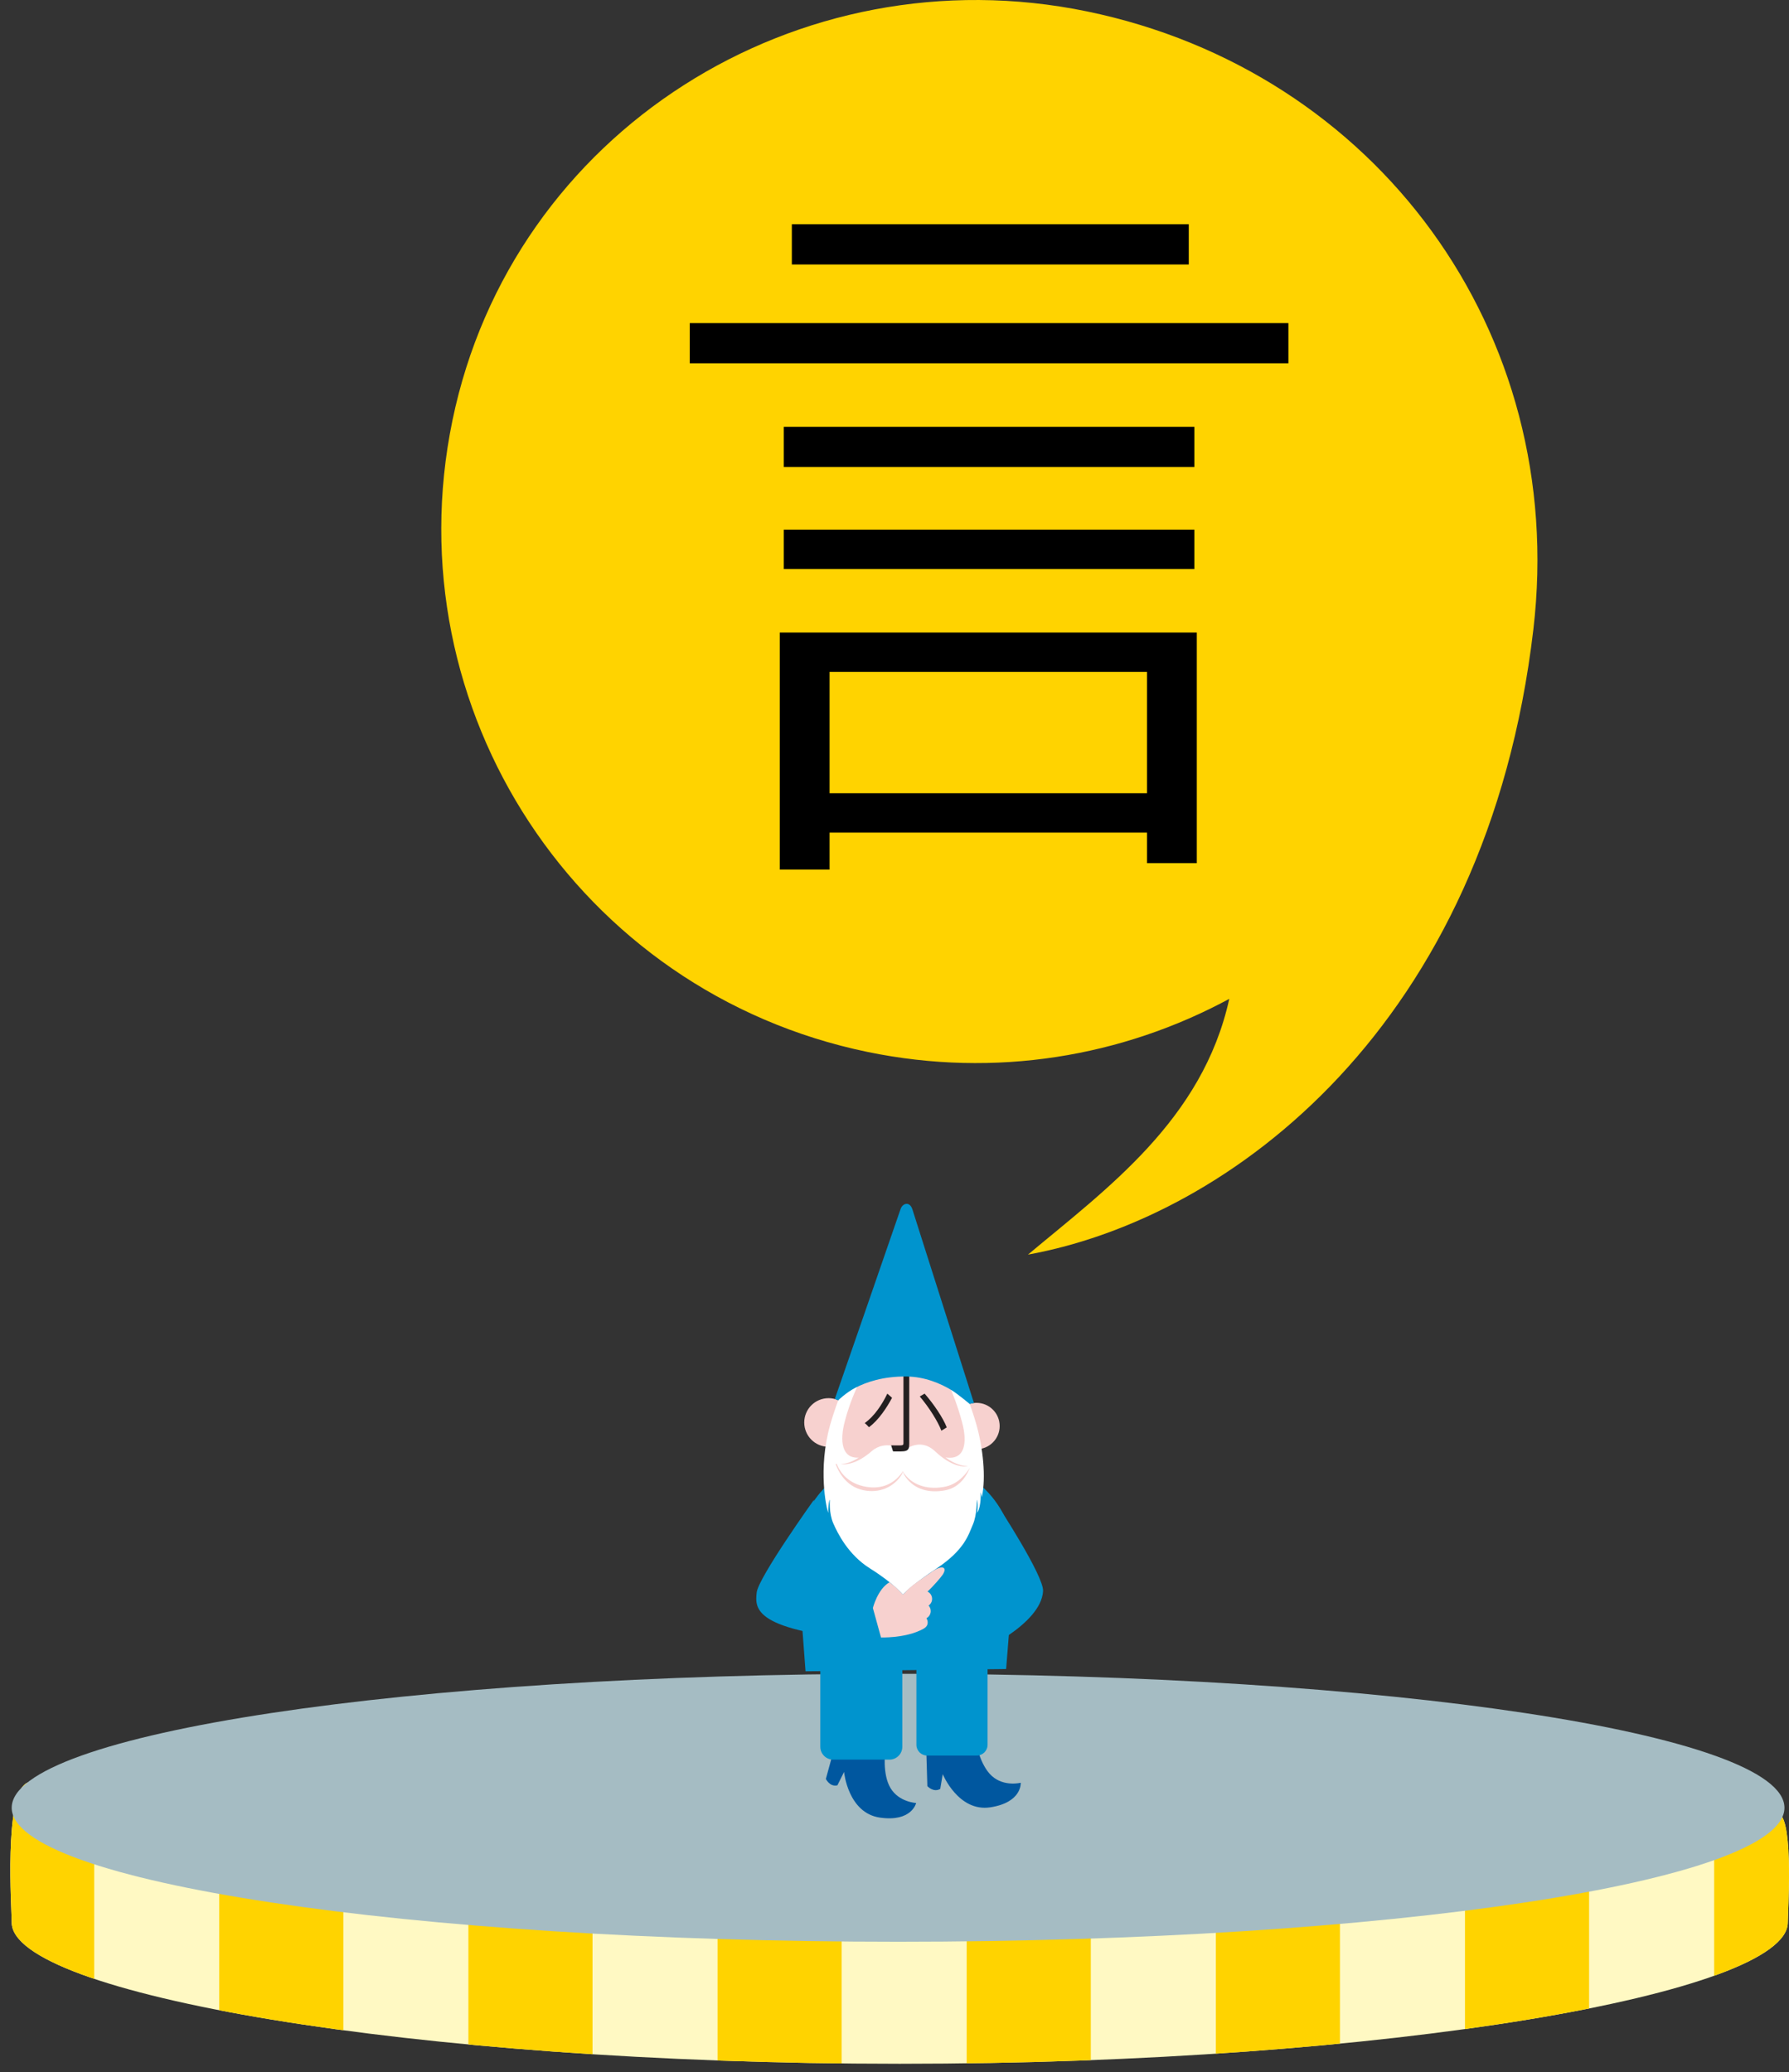
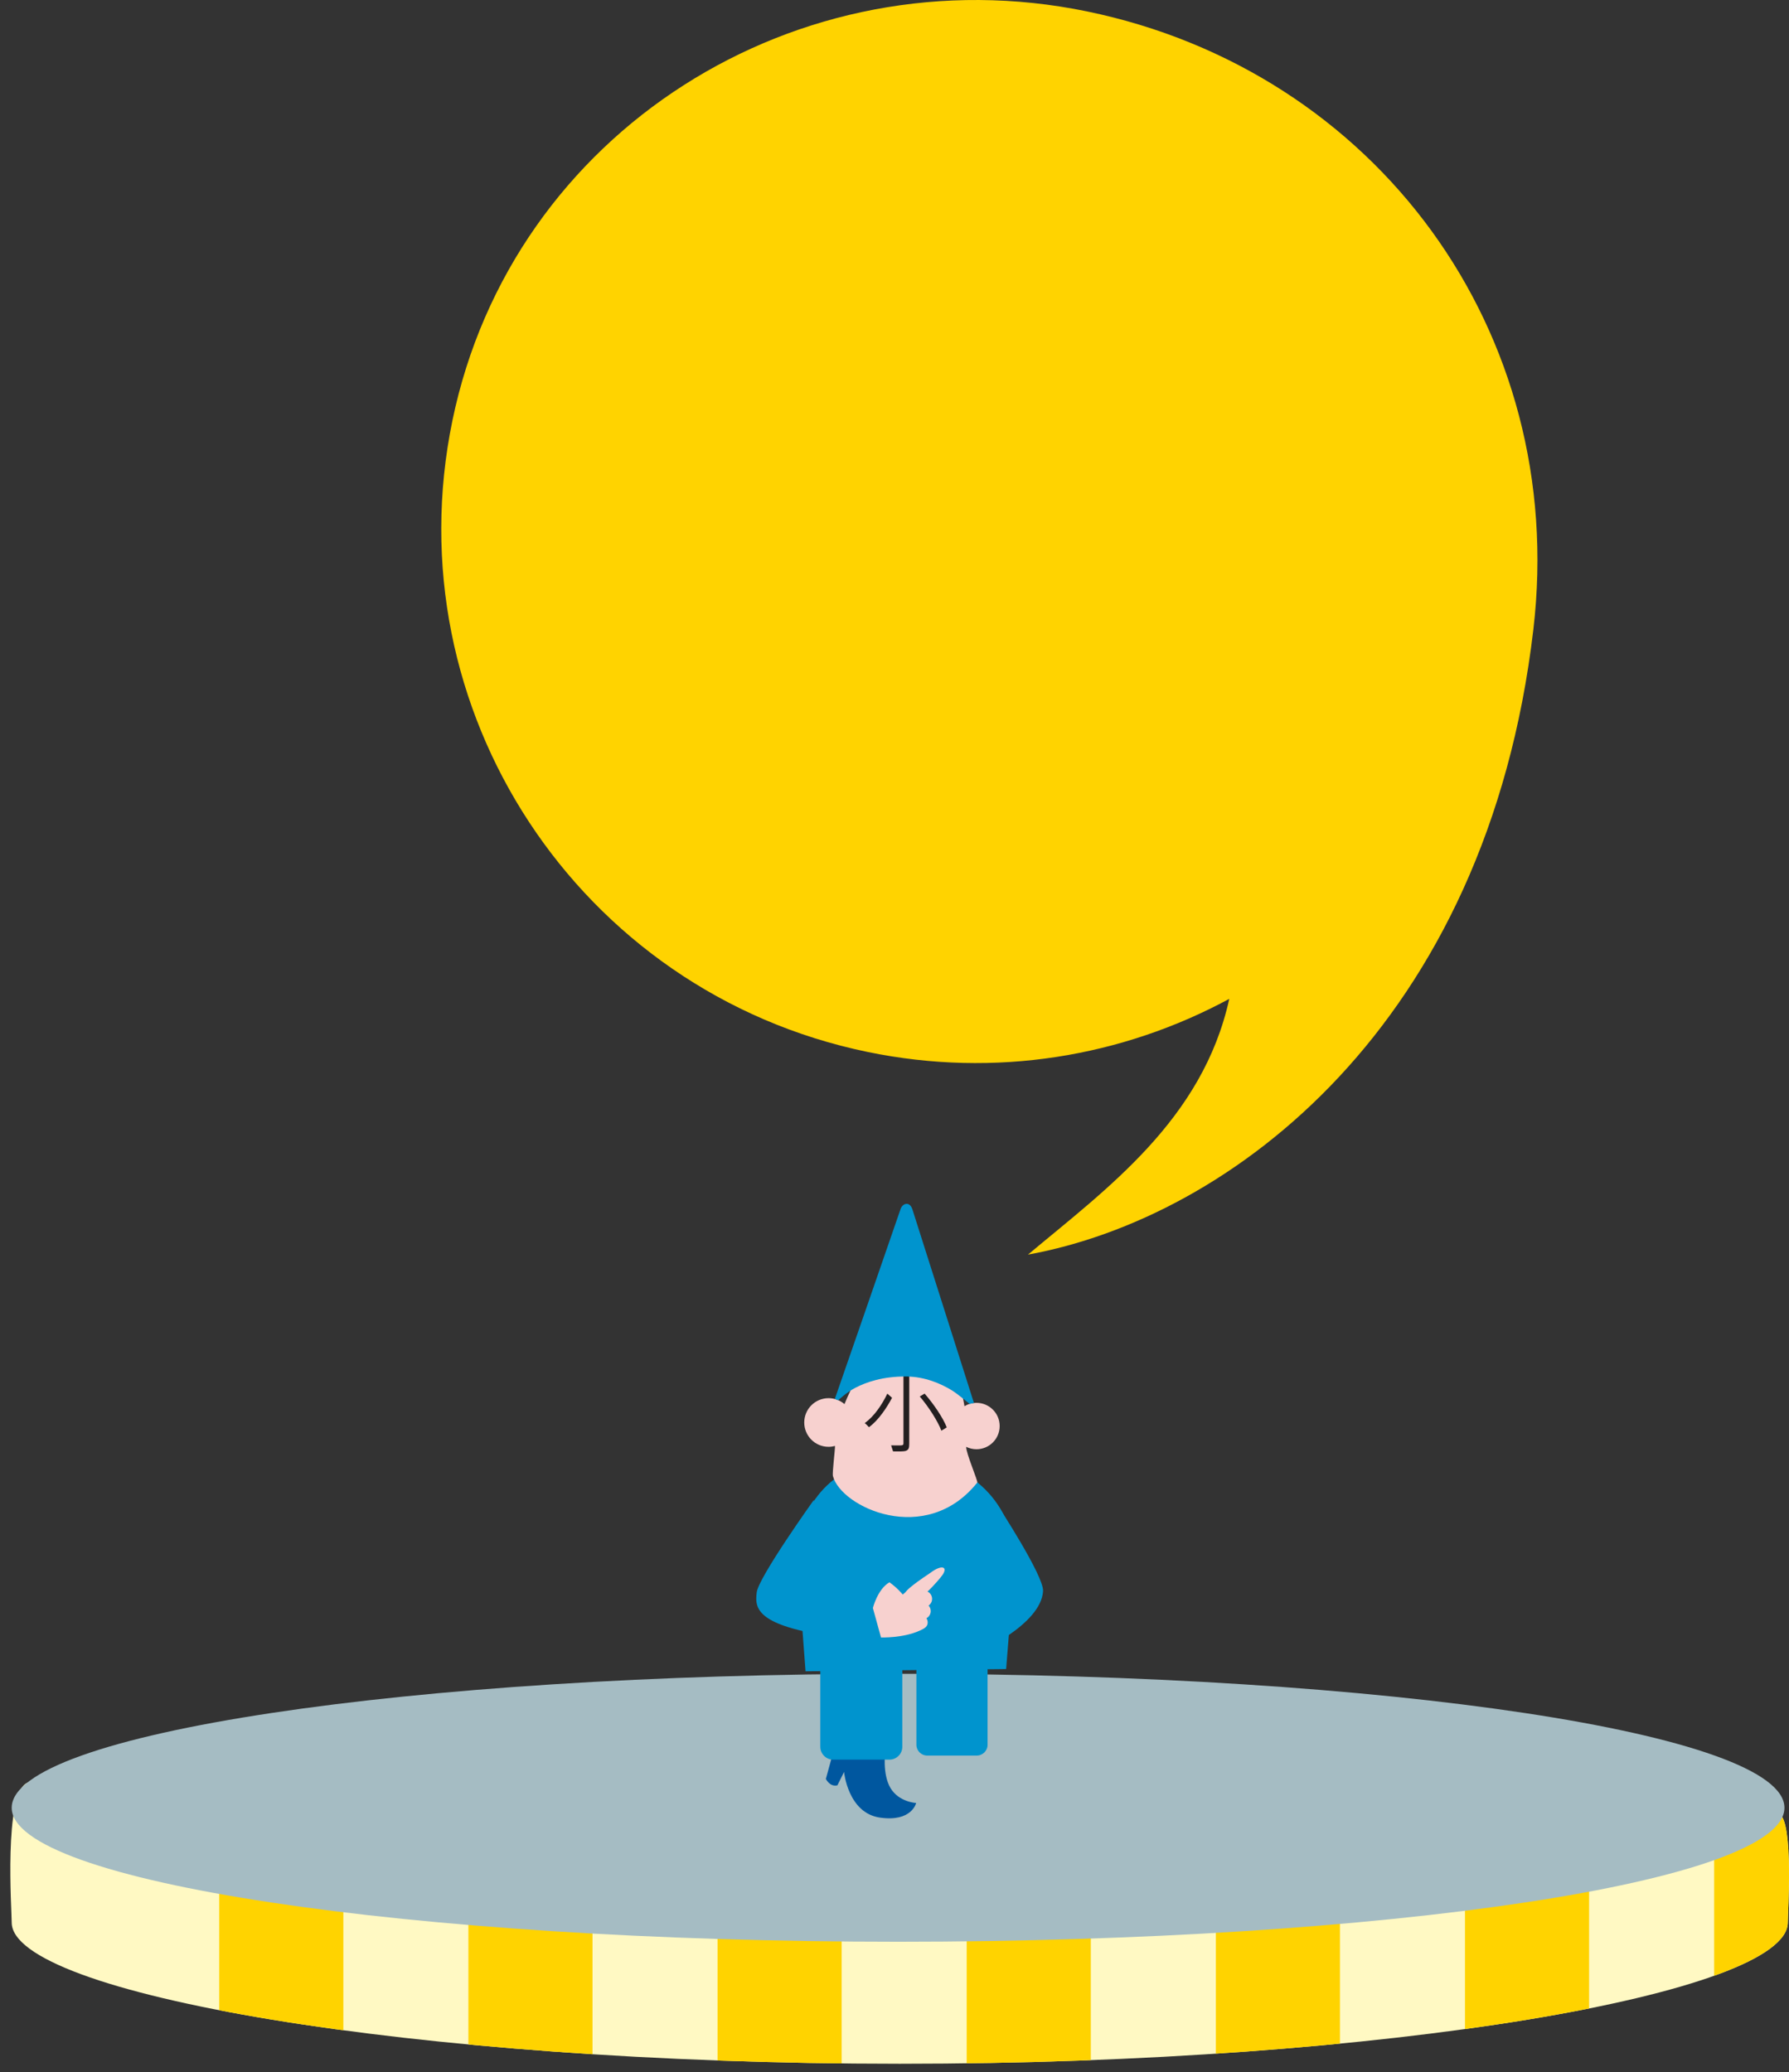
<svg xmlns="http://www.w3.org/2000/svg" xmlns:xlink="http://www.w3.org/1999/xlink" version="1.1" x="0px" y="0px" width="491.148px" height="568.758px" viewBox="0 0 491.148 568.758" enable-background="new 0 0 491.148 568.758" xml:space="preserve">
  <rect x="0" y="0" width="491.148" height="568.758" fill="#333333" stroke="none" />
  <g id="Layer_1">
</g>
  <g id="圖層_1">
    <g>
      <g>
        <defs>
          <path id="SVGID_1_" d="M7.409,489.394c-6.429,3.146-4.196,34.876-4.196,38.318c0,19.389,109.151,38.78,243.804,38.78      c134.649,0,243.8-19.392,243.8-38.78c0-2.662,1.617-27.313-2.281-29.804c-24.502-15.657-125.361-5.299-241.519-5.299      c-78.552,0-151.284-8.944-197.531-8.944C30.545,483.665,16.047,485.163,7.409,489.394" />
        </defs>
        <use xlink:href="#SVGID_1_" overflow="visible" fill="#FFF9C3" />
        <clipPath id="SVGID_2_">
          <use xlink:href="#SVGID_1_" overflow="visible" />
        </clipPath>
-         <rect x="-8.213" y="481.583" clip-path="url(#SVGID_2_)" fill="#FFD300" width="34.076" height="88.224" />
        <polygon clip-path="url(#SVGID_2_)" fill-rule="evenodd" clip-rule="evenodd" fill="#FFD300" points="60.185,569.548      60.185,569.548 60.185,481.321 94.262,481.321 94.262,569.548    " />
        <polygon clip-path="url(#SVGID_2_)" fill-rule="evenodd" clip-rule="evenodd" fill="#FFD300" points="128.592,569.283      128.592,569.283 128.592,481.059 162.668,481.059 162.668,569.283    " />
        <polygon clip-path="url(#SVGID_2_)" fill-rule="evenodd" clip-rule="evenodd" fill="#FFD300" points="196.993,569.021      196.993,569.021 196.993,480.796 231.067,480.796 231.067,569.021    " />
        <polygon clip-path="url(#SVGID_2_)" fill-rule="evenodd" clip-rule="evenodd" fill="#FFD300" points="265.393,568.758      265.393,568.758 265.393,480.534 299.469,480.534 299.469,568.758    " />
        <polygon clip-path="url(#SVGID_2_)" fill-rule="evenodd" clip-rule="evenodd" fill="#FFD300" points="333.792,568.495      333.792,568.495 333.792,480.27 367.868,480.27 367.868,568.495    " />
        <polygon clip-path="url(#SVGID_2_)" fill-rule="evenodd" clip-rule="evenodd" fill="#FFD300" points="402.191,568.233      402.191,568.233 402.191,480.007 436.268,480.007 436.268,568.233    " />
        <rect x="470.602" y="479.743" clip-path="url(#SVGID_2_)" fill="#FFD300" width="34.076" height="88.227" />
      </g>
      <path fill="#A5BCC3" d="M3.213,496.22c0-20.312,108.945-36.779,243.343-36.779c134.395,0,243.345,16.467,243.345,36.779    s-108.95,36.776-243.345,36.776C112.158,532.996,3.213,516.532,3.213,496.22" />
    </g>
    <g>
      <path fill-rule="evenodd" clip-rule="evenodd" fill="#0094CE" d="M273.881,413.159c0,0,12.729,19.439,12.48,23.585    c-0.556,9.29-18.055,16.918-18.055,16.918l-2.231-10.034l8.175-12.262L273.881,413.159z" />
      <path fill="#0094CE" d="M278.602,428.402l-2.383,29.73l-55.068,0.626l-2.321-30.933c0-15.255,10.935-27.043,26.19-27.043h5.965    C266.236,400.783,278.602,413.149,278.602,428.402" />
      <path fill="#F7D1CF" d="M237.227,374.954c0,0,4.867-2.899,6.315-4.142c1.452-1.243,15.841,4.97,19.153,9.007    c1.025,1.247,1.682,3.544,2.086,6.172c0.959-0.586,2.09-0.921,3.299-0.921c3.516,0,6.367,2.851,6.367,6.366    c0,3.518-2.852,6.369-6.367,6.369c-1.014,0-1.971-0.239-2.82-0.659c-0.084,1.712,3.306,9.47,3.029,9.816    c-14.094,17.661-37.449,6.763-39.627-1.83c-0.187-0.751,0.611-7.397,0.58-8.229c-0.563,0.153-1.158,0.237-1.77,0.237    c-3.688,0-6.677-2.99-6.677-6.675c0-3.688,2.989-6.677,6.677-6.677c1.67,0,3.196,0.616,4.369,1.629    C234.043,379.966,236.892,375.401,237.227,374.954" />
      <path fill="#231F20" d="M237.403,390.614c2.614-1.803,4.86-5.248,6.198-8.067l1.301,1.135c-1.393,2.639-3.725,6.188-6.345,8.077    C238.277,391.428,237.746,390.89,237.403,390.614 M258.451,392.717c-0.975-2.573-3.461-6.495-5.941-9.396l1.332-0.78    c2.496,2.855,5.077,6.671,6.076,9.263L258.451,392.717z" />
-       <path fill="#FFFFFF" d="M259.564,400.044c5.334,0.883,6.083-3.936,4.576-9.606c-1.175-4.42-2.658-8.197-3.924-11    c2.34,1.275,4.105,2.651,5.12,3.525c0.905,2.397,1.98,5.422,2.741,8.142c1.813,6.474,2.637,14.303,1.492,19.839l-0.33-1.373    c0.102,3.181-0.491,5.081-0.971,5.675c0.361-2.427-0.104-3.607-0.104-3.607s0.121,4.12-1.109,6.923    c-1.16,2.639-2.156,6.796-9.951,11.99c-5.876,3.915-8.223,6.113-8.607,6.587l-0.66,0.557c0,0-2.461-3.085-8.953-7.144    c-6.052-3.782-8.959-9.769-10.117-12.405c-1.236-2.807-0.945-6.508-0.945-6.508s-0.438,0.495-0.438,3.651    c-0.508-1.346-2.893-11.97,0.523-24.185c0.894-3.196,2.222-6.812,3.203-9.341c0.999-0.838,2.729-2.072,5.261-3.157    c-1.354,2.545-3.081,6.408-4.425,11.463c-1.447,5.426-0.893,10.338,3.824,10.033c-2.062,1.358-3.836,1.728-4.979,1.796    c1.525,0.193,4.506-0.08,8.503-3.546c3.818-3.309,8.283-0.557,8.283-0.557s0.169,0.209,0.376,0.578    c0.303-0.275,4.499-4.002,8.736-0.021c4.543,4.27,7.738,4.368,9.143,4.102C264.771,402.451,262.408,402.161,259.564,400.044     M229.742,401.874c-0.208-0.021-0.323-0.048-0.323-0.048s1.63,5.557,6.888,7.042c4.216,1.19,8.406-0.146,10.889-3.562    c0.312-0.429,0.541-0.86,0.702-1.289c0.163,0.489,0.41,0.983,0.765,1.472c2.486,3.416,6.495,4.443,10.928,3.571    c4.424-0.869,6.186-4.95,6.695-6.212c-0.816,1.348-3.018,4.41-6.613,5.191c-4.417,0.965-8.885-0.059-11.366-3.475    c-0.171-0.233-0.321-0.465-0.448-0.691c-0.086,0.137-0.178,0.275-0.278,0.414c-2.484,3.418-6.192,4.647-10.482,3.693    C231.857,406.818,230.127,402.95,229.742,401.874" />
-       <path fill-rule="evenodd" clip-rule="evenodd" fill="#00579F" d="M267.919,478.05c0,0,1.011,6.409,4.384,9.446    c3.373,3.036,7.928,1.854,7.928,1.854s0.42,5.397-8.351,6.749c-8.769,1.348-13.069-9.109-13.069-9.109l-0.676,4.049    c-1.855,1.095-3.543-0.759-3.543-0.759l-0.336-11.469L267.919,478.05z" />
      <path fill="#231F20" d="M248.668,398.252c-0.677,0.206-1.881,0.165-3.496,0.146l-0.521-1.658c0.586,0.012,1.269,0.021,1.631,0.021    c1.57,0,1.752,0,1.752-0.627V377.36l2.062,0.113c-0.021,0.178-0.158,0.292-0.469,0.312l-0.006,18.557    C249.621,397.51,249.43,397.982,248.668,398.252" />
      <path fill-rule="evenodd" clip-rule="evenodd" fill="#00579F" d="M243.047,480.501c0,0-0.904,6.426,1.434,10.316    c2.336,3.889,7.037,4.09,7.037,4.09s-1.176,5.285-9.956,4.012s-9.837-12.531-9.837-12.531l-1.83,3.674    c-2.094,0.505-3.165-1.762-3.165-1.762l3.032-11.066L243.047,480.501z" />
      <path fill-rule="evenodd" clip-rule="evenodd" fill="#0094CE" d="M247.24,331.876c0.548-1.616,2.506-2.211,3.251,0.091    c0.45,1.399,16.896,53.147,16.896,53.147c-0.562,0.057-1.17,0.256-1.17,0.256s-3.42-2.838-4.947-3.765    c-3.061-1.854-7.369-3.714-12.404-3.764c-6.462-0.066-11.08,1.55-14.098,3.126c-2.514,1.31-4.662,3.414-4.662,3.414l-0.91-0.39    C229.195,383.992,245.869,335.948,247.24,331.876" />
      <path fill="#0094CE" d="M225.205,446.972c0-1.948,1.58-3.529,3.527-3.529h15.457c1.948,0,3.529,1.581,3.529,3.529v32.503    c0,1.949-1.581,3.53-3.529,3.53h-15.457c-1.947,0-3.527-1.581-3.527-3.53V446.972z" />
      <path fill="#0094CE" d="M251.586,447.157c0-1.641,1.332-2.972,2.975-2.972h13.593c1.641,0,2.972,1.331,2.972,2.972v31.76    c0,1.644-1.331,2.973-2.972,2.973h-13.593c-1.643,0-2.975-1.329-2.975-2.973V447.157z" />
      <path fill-rule="evenodd" clip-rule="evenodd" fill="#0094CE" d="M223.473,411.664c0,0-15.268,21.333-15.732,25.46    c-0.523,4.636-0.707,10.49,31.803,13.277c-0.094-7.061-9.879-6.96-9.879-6.96l-8.178-12.261L223.473,411.664z" />
      <path fill="#F7D1CF" d="M254.932,440.714c0.367,0.397,0.588,0.928,0.588,1.512c0,0.852-0.479,1.592-1.179,1.967    c0.218,0.346,0.345,0.754,0.345,1.191c0,1.23-1.107,1.721-2.23,2.23c-4.578,2.073-10.589,1.856-10.589,1.856l-2.229-8.081    c0,0,1.292-5.207,4.553-7.06c2.227,1.577,3.648,3.365,3.648,3.365l0.66-0.558c0.385-0.474,1.056-1.496,6.932-5.408    c3.062-2.322,4.861-1.721,3.342,0.557c-0.455,0.684-2.633,3.219-4.136,4.588c0.745,0.36,1.258,1.125,1.258,2.008    C255.894,439.642,255.512,440.312,254.932,440.714" />
    </g>
    <path fill="#FFD300" d="M420.966,172.774c9.588-81.782-43.202-153.257-122.517-169.638   C219.071-13.247,140.6,36.076,124.205,115.443c-16.379,79.328,34.592,156.913,113.978,173.31   c35.156,7.26,69.983,1.256,99.297-14.571c-7.312,33.23-33.722,52.153-55.263,70.204C337.74,334.29,408.215,281.54,420.966,172.774" />
-     <path d="M189.369,88.694h164.345v11.032H189.369V88.694z M314.889,236.934v-8.381h-87.135V238.7h-13.676v-65.073h114.488v63.307   H314.889z M215.182,117.152h112.721v11.03H215.182V117.152z M215.182,145.39h112.721v10.808H215.182V145.39z M217.389,61.563   h108.974v11.03H217.389V61.563z M227.754,217.745h87.135v-33.312h-87.135V217.745z" />
  </g>
</svg>